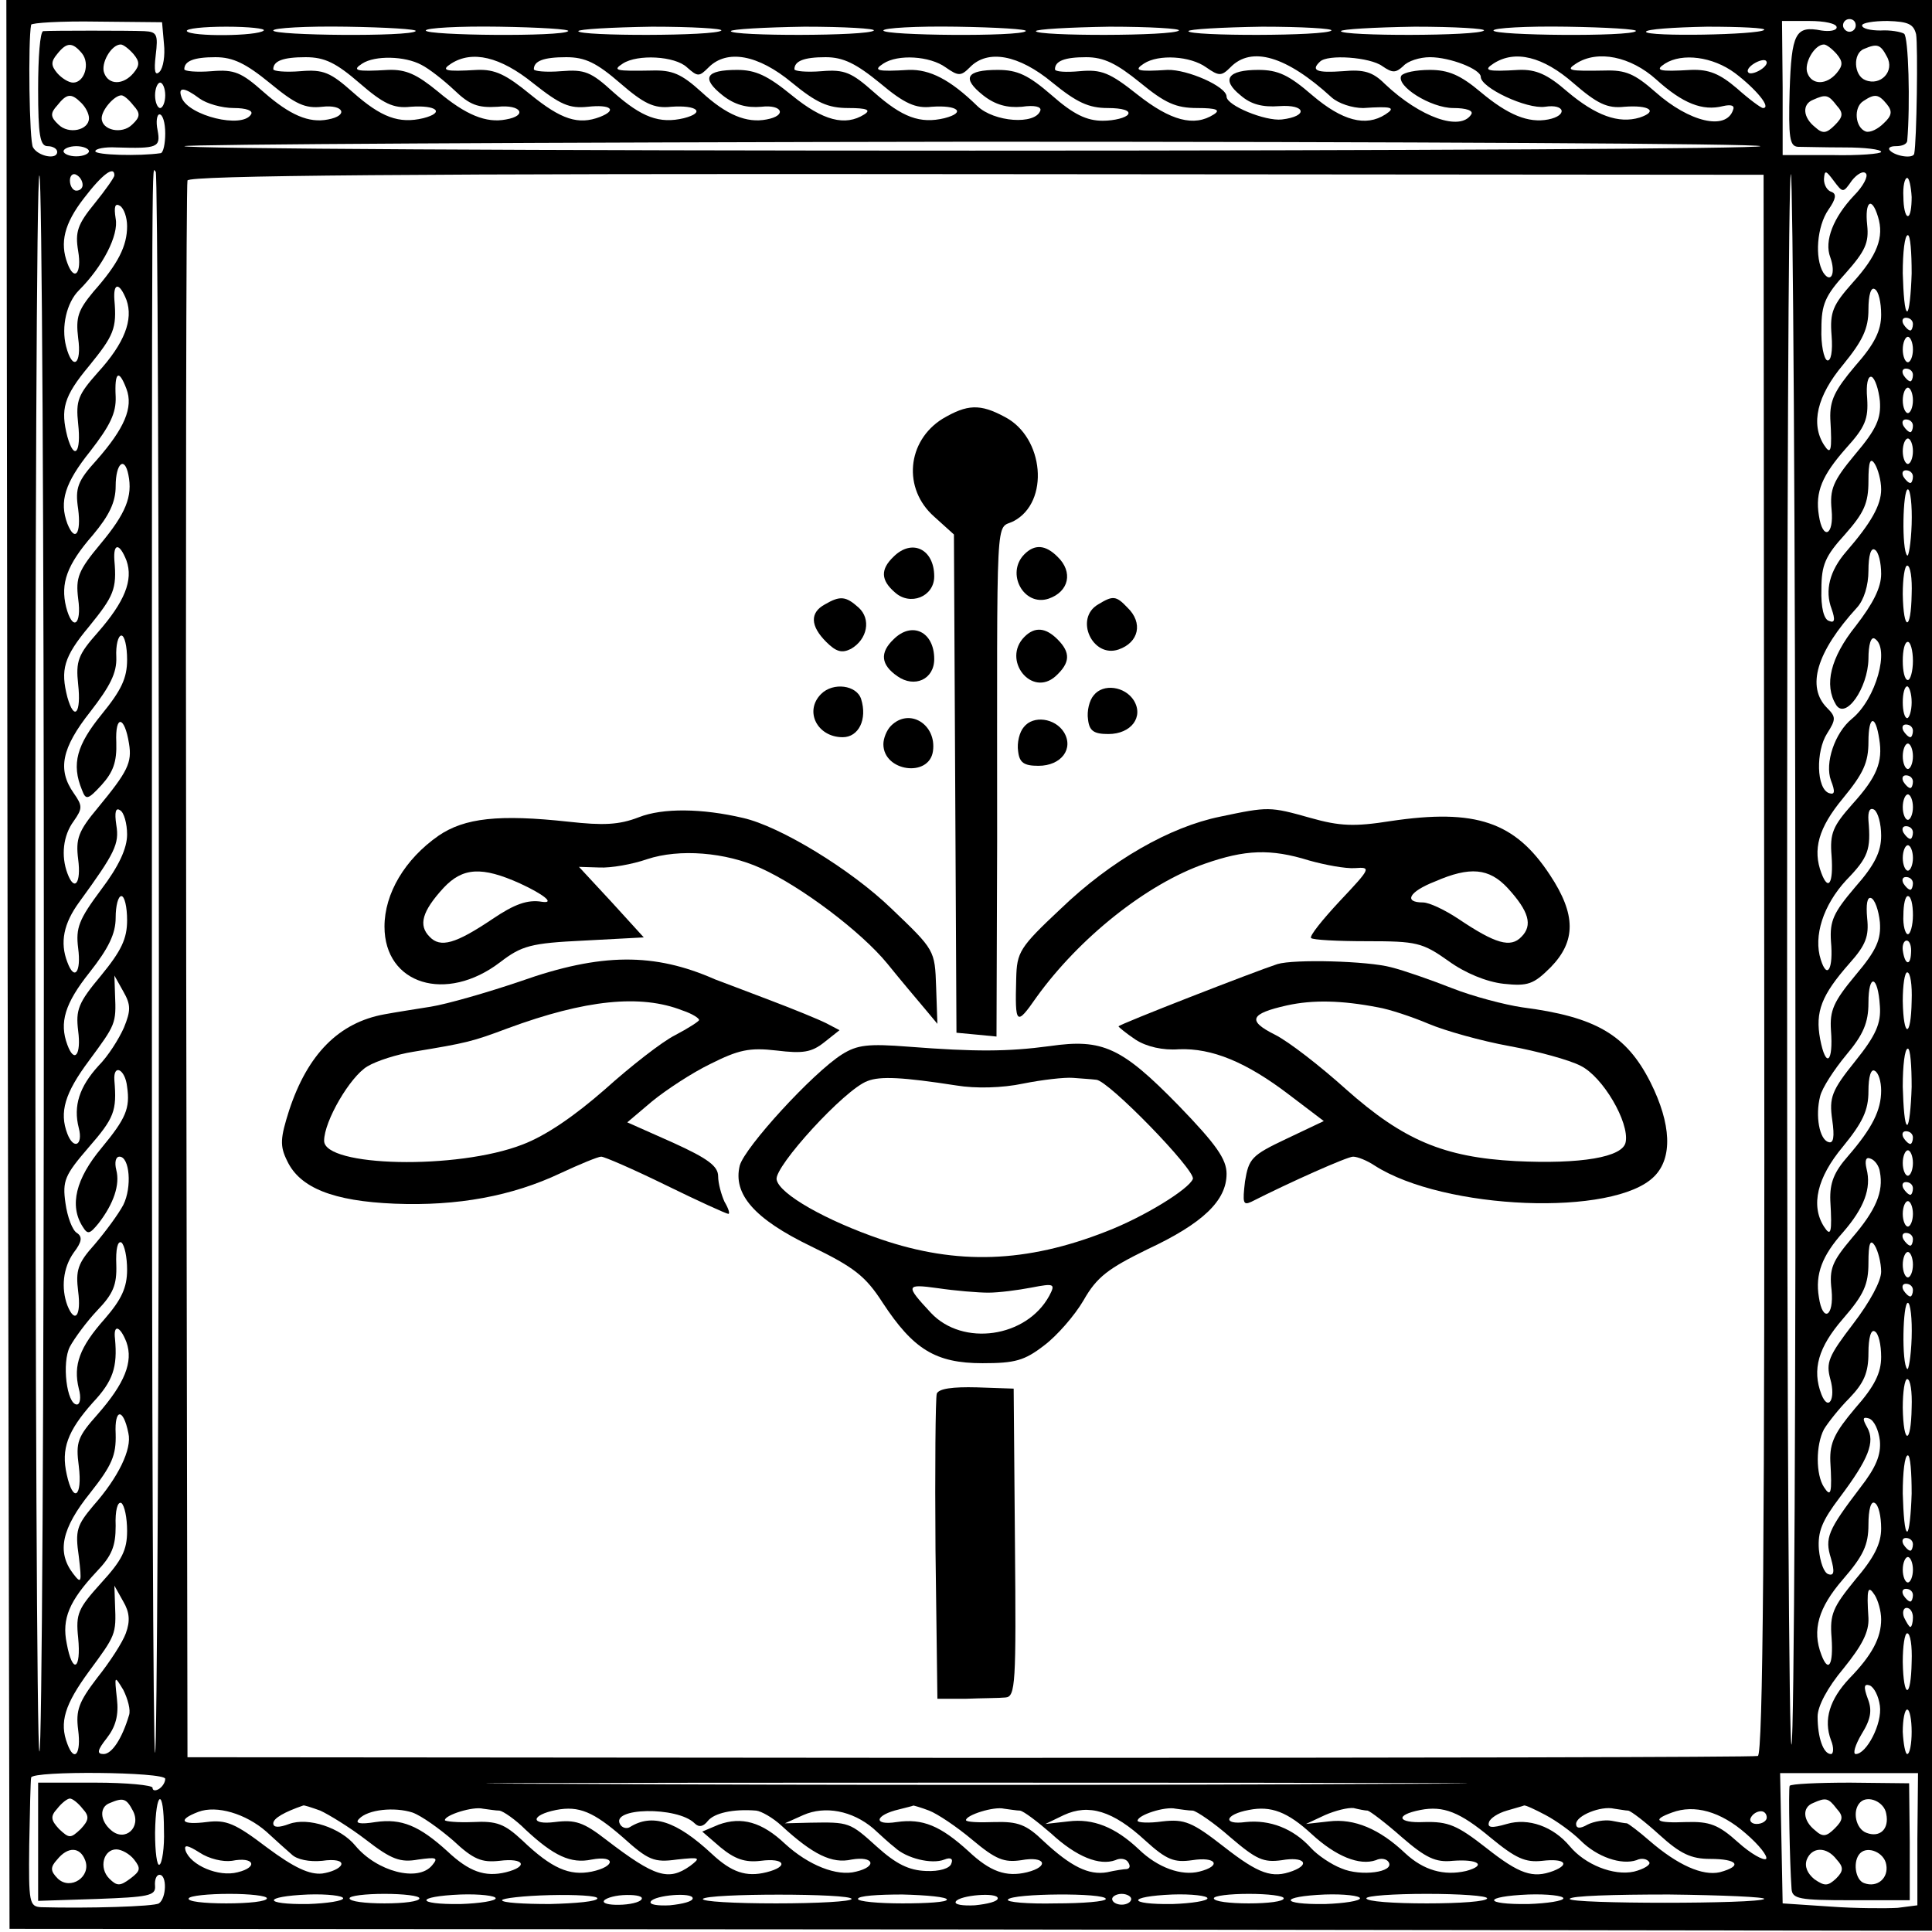
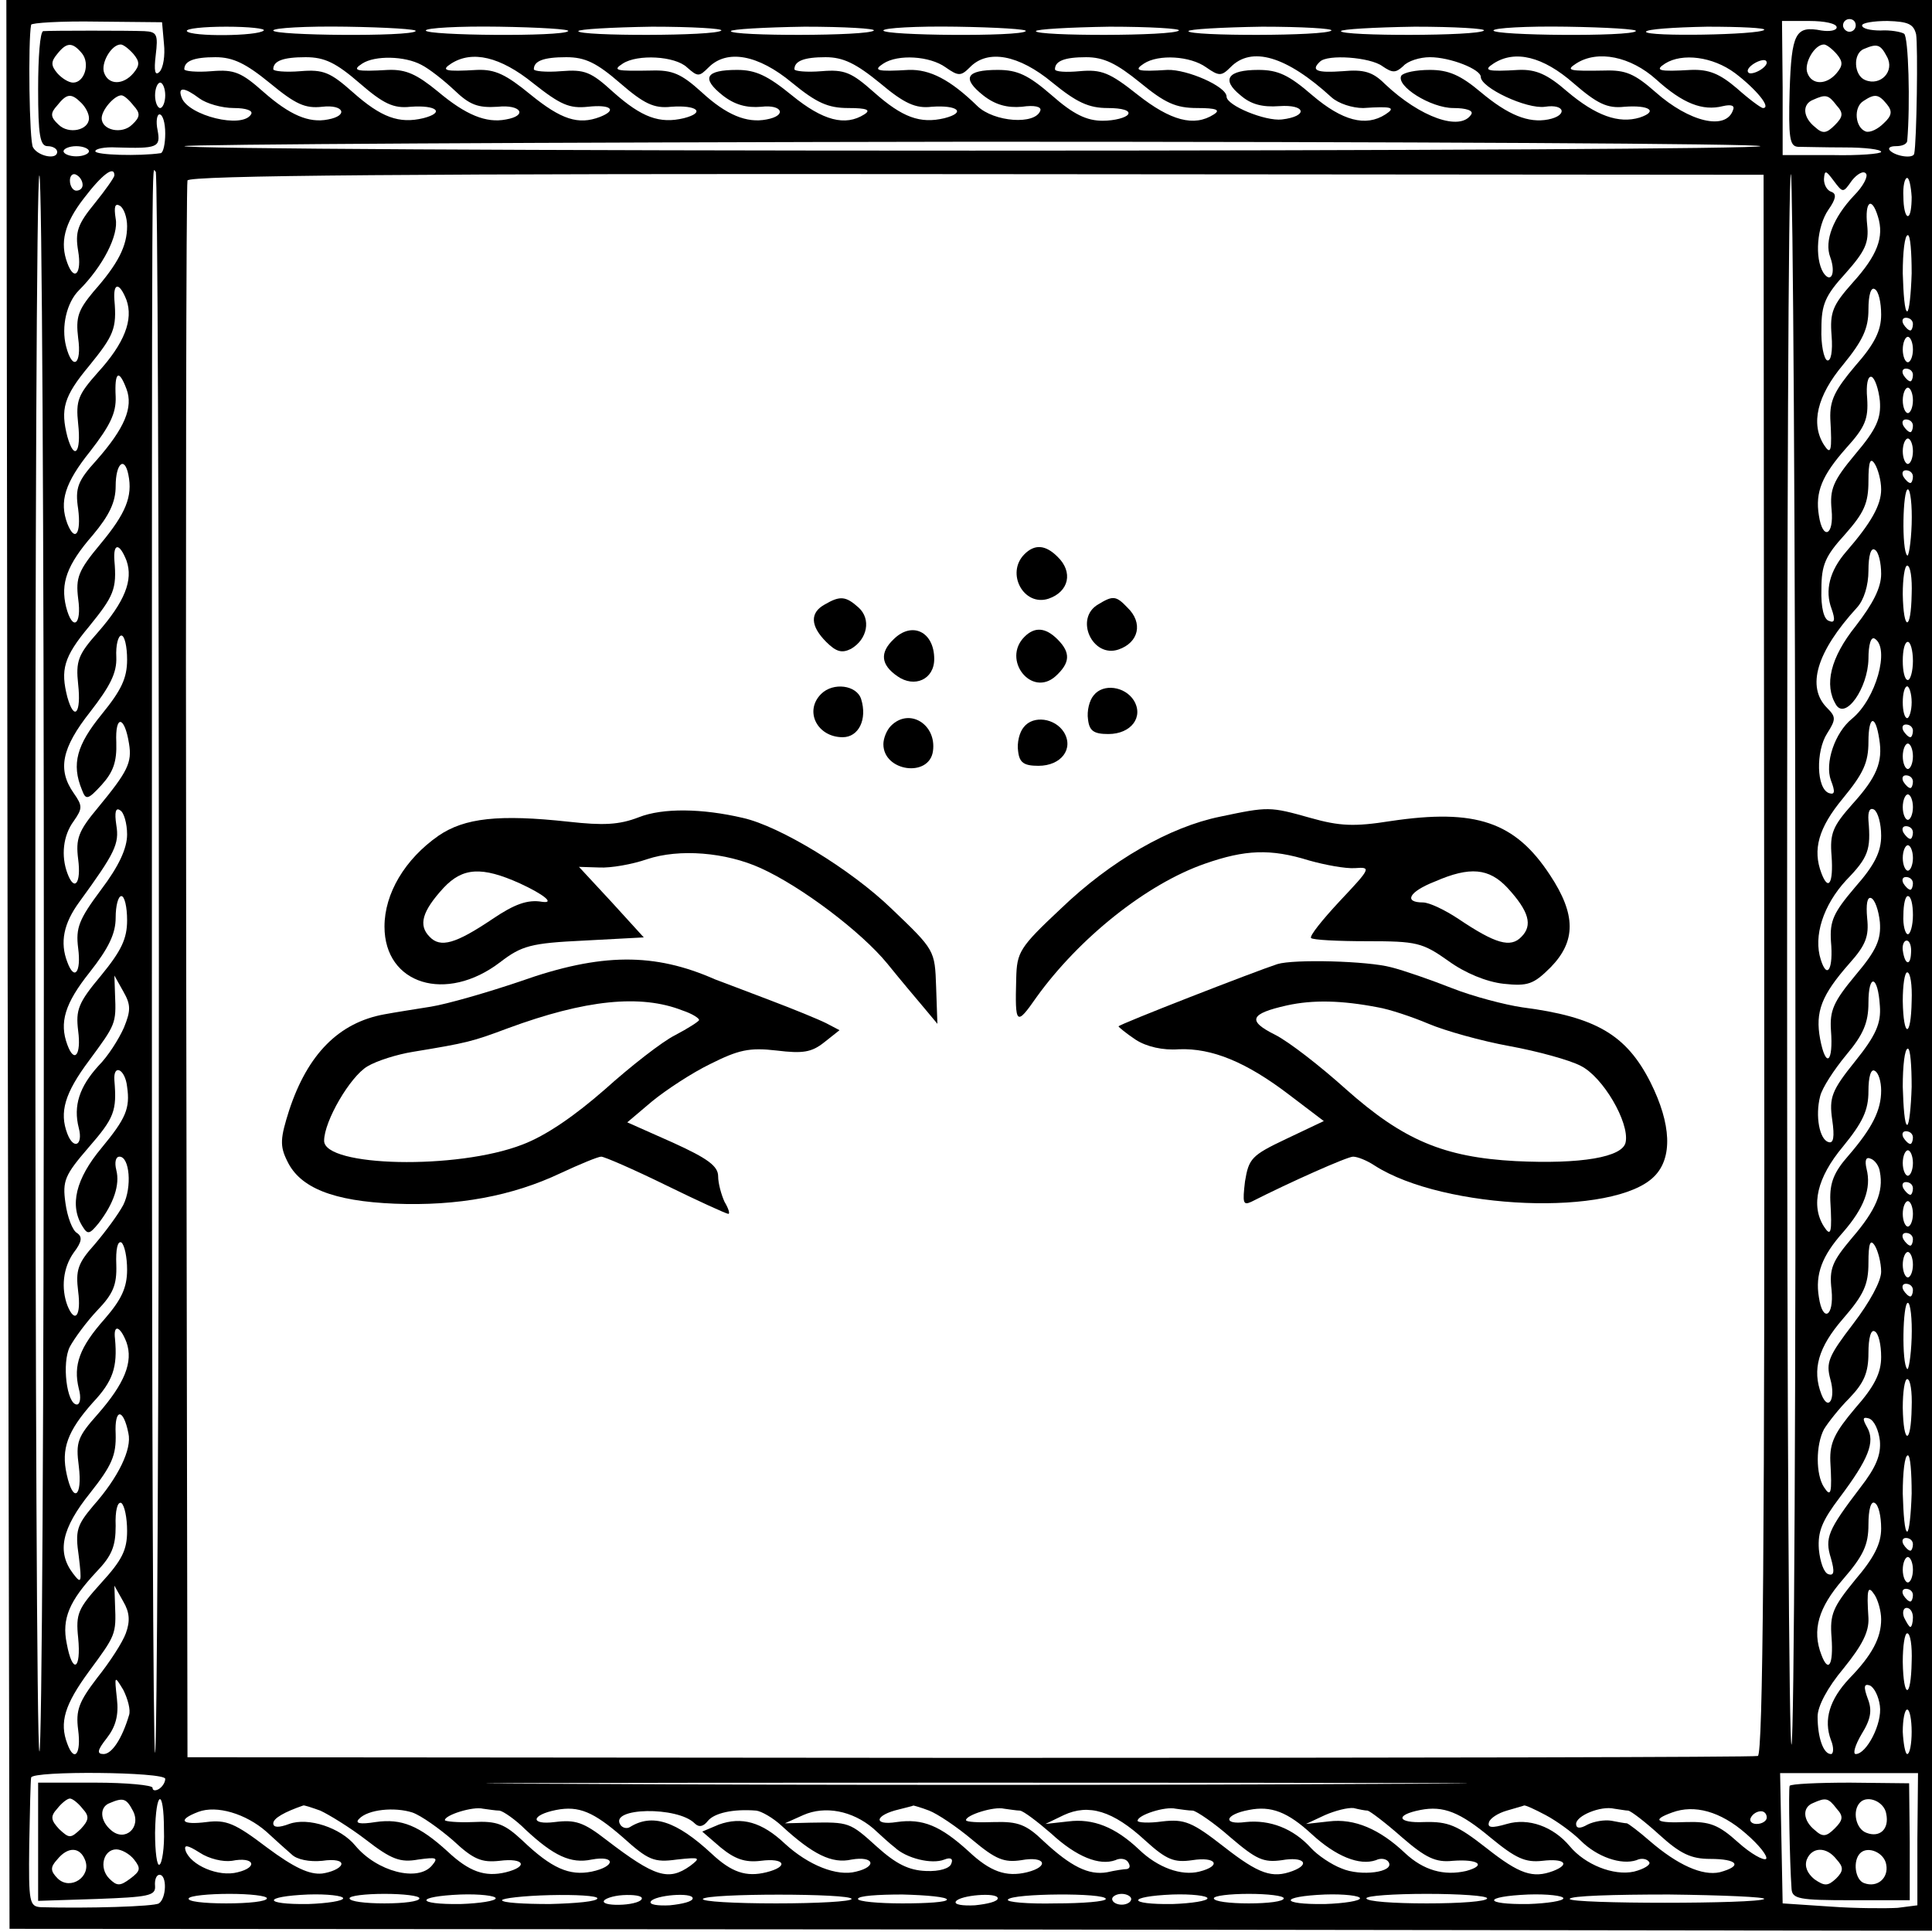
<svg xmlns="http://www.w3.org/2000/svg" version="1.0" width="304pt" height="304pt" viewBox="0 0 304 304" preserveAspectRatio="xMidYMid meet">
  <g transform="translate(0,304) scale(0.1,-0.1)" fill="#000000" stroke="none">
    <path d="M12 1523 l3 -1518 1513 -1 1512 -2 0 1519 0 1519 -1515 0 -1515 0 2 -1517z m246 1448 c2 -18 -1 -38 -7 -44 -7 -7 -9 1 -6 26 4 33 2 37 -18 38 -23 1 -146 1 -159 0 -5 -1 -8 -41 -8 -91 0 -73 3 -90 15 -90 8 0 15 -4 15 -9 0 -13 -30 -7 -38 7 -6 8 -8 169 -3 193 0 3 47 6 104 5 l102 -1 3 -34z m2632 26 c0 -5 -11 -7 -24 -5 -41 8 -47 -4 -50 -95 -2 -74 0 -87 13 -88 9 0 42 -1 74 -1 31 0 57 -3 57 -7 0 -3 -35 -6 -77 -5 l-78 0 0 106 -1 105 43 0 c24 0 43 -4 43 -10z m30 3 c0 -5 -4 -10 -10 -10 -5 0 -10 5 -10 10 0 6 5 10 10 10 6 0 10 -4 10 -10z m95 -14 c3 -18 1 -169 -3 -188 -2 -8 -29 -4 -38 5 -4 4 0 7 9 7 10 0 17 3 18 8 5 58 2 165 -5 169 -5 3 -22 6 -37 5 -16 0 -29 3 -29 8 0 4 18 7 40 7 33 -1 41 -5 45 -21z m-2600 6 c-9 -9 -115 -10 -121 -1 -2 4 26 7 62 7 36 0 62 -3 59 -6z m239 -1 c-8 -9 -224 -7 -224 1 0 4 52 7 115 6 63 -1 113 -4 109 -7z m240 0 c-8 -9 -224 -7 -224 1 0 4 52 7 115 6 63 -1 113 -4 109 -7z m241 1 c-8 -9 -225 -9 -225 -1 0 3 52 6 116 7 63 0 112 -3 109 -6z m240 0 c-8 -9 -225 -9 -225 -1 0 3 52 6 116 7 63 0 112 -3 109 -6z m239 -1 c-8 -9 -224 -7 -224 1 0 4 52 7 115 6 63 -1 113 -4 109 -7z m241 1 c-8 -9 -225 -9 -225 -1 0 3 52 6 116 7 63 0 112 -3 109 -6z m240 0 c-8 -9 -225 -9 -225 -1 0 3 52 6 116 7 63 0 112 -3 109 -6z m240 0 c-8 -9 -225 -9 -225 -1 0 3 52 6 116 7 63 0 112 -3 109 -6z m239 -1 c-8 -9 -224 -7 -224 1 0 4 52 7 115 6 63 -1 113 -4 109 -7z m202 2 c-8 -8 -186 -11 -186 -3 0 4 43 7 96 8 53 0 93 -2 90 -5z m-2647 -37 c13 -16 4 -46 -14 -46 -7 0 -18 7 -25 15 -10 12 -10 18 0 30 15 19 24 19 39 1z m81 -1 c10 -12 10 -18 0 -30 -16 -19 -39 -19 -46 0 -6 15 11 45 26 45 4 0 13 -7 20 -15z m2680 0 c10 -12 10 -18 0 -30 -16 -19 -39 -19 -46 0 -6 15 11 45 26 45 4 0 13 -7 20 -15z m79 -4 c13 -23 -10 -47 -34 -37 -18 7 -20 42 -2 49 21 9 26 7 36 -12z m-2544 -42 c40 -33 55 -40 82 -37 34 4 42 -14 9 -20 -30 -6 -60 7 -101 43 -35 31 -46 36 -82 33 -24 -2 -43 0 -43 3 0 13 15 19 49 19 28 0 48 -10 86 -41z m141 0 c37 -32 53 -40 80 -37 41 3 55 -9 20 -18 -38 -9 -66 1 -111 41 -35 31 -46 36 -82 33 -24 -2 -43 0 -43 3 0 13 15 19 51 19 30 0 48 -9 85 -41z m97 29 c12 -6 35 -24 52 -40 24 -23 37 -28 68 -26 37 4 48 -14 13 -20 -31 -6 -63 7 -107 44 -33 27 -50 35 -78 34 -51 -3 -58 -1 -41 10 20 13 67 12 93 -2z m176 -29 c43 -34 57 -40 86 -37 36 4 47 -5 19 -16 -34 -13 -61 -4 -109 35 -39 32 -56 40 -84 39 -51 -3 -58 -1 -41 10 33 21 77 11 129 -31z m137 0 c37 -32 53 -40 80 -37 41 3 55 -9 20 -18 -38 -9 -66 1 -111 41 -35 32 -45 36 -82 33 -24 -2 -43 0 -43 3 0 13 15 19 51 19 30 0 48 -9 85 -41z m105 25 c17 -15 19 -15 34 0 29 29 78 20 131 -24 39 -32 57 -40 89 -40 29 0 36 -3 25 -10 -30 -19 -65 -10 -114 30 -38 31 -57 40 -86 40 -50 0 -57 -13 -23 -40 19 -15 38 -20 61 -18 33 4 41 -14 8 -20 -31 -6 -63 7 -102 43 -32 29 -46 35 -79 34 -56 -1 -62 0 -45 11 23 15 82 12 101 -6z m304 -25 c38 -32 56 -40 81 -37 41 3 55 -9 20 -18 -38 -9 -66 1 -111 41 -35 31 -46 36 -82 33 -24 -2 -43 0 -43 3 0 13 15 19 49 19 28 0 48 -10 86 -41z m103 25 c20 -14 24 -14 38 0 28 29 77 20 130 -24 38 -31 57 -40 87 -40 23 0 36 -4 32 -10 -3 -5 -21 -10 -40 -10 -25 0 -46 10 -80 40 -37 32 -54 40 -85 40 -50 0 -57 -13 -23 -40 19 -15 38 -20 61 -18 20 3 31 0 29 -6 -8 -23 -73 -18 -99 7 -43 42 -75 58 -108 57 -50 -3 -57 -1 -40 10 23 15 73 12 98 -6z m306 -24 c39 -32 56 -40 90 -40 30 0 37 -3 26 -10 -31 -20 -68 -10 -120 31 -44 35 -57 40 -91 37 -21 -2 -39 -1 -39 3 0 13 15 19 49 19 28 0 48 -10 85 -40z m104 24 c20 -14 24 -14 38 0 33 34 88 18 159 -47 11 -10 33 -17 50 -17 45 3 52 1 35 -10 -31 -20 -68 -10 -115 30 -37 32 -54 40 -85 40 -48 0 -59 -15 -28 -40 16 -14 34 -19 61 -17 42 3 46 -16 4 -21 -26 -3 -87 22 -87 36 0 16 -62 43 -93 42 -47 -3 -54 -1 -37 10 23 15 73 12 98 -6z m277 2 c16 -11 21 -11 33 0 7 8 26 14 42 14 32 0 80 -19 80 -31 0 -17 72 -51 101 -47 32 5 36 -14 5 -20 -31 -6 -63 7 -106 43 -32 27 -51 35 -80 35 -22 0 -41 -4 -45 -9 -9 -16 46 -51 82 -51 20 0 32 -4 28 -10 -17 -27 -80 -5 -136 48 -19 19 -33 23 -66 20 -41 -3 -51 1 -36 15 12 12 79 7 98 -7z m301 -27 c37 -32 53 -40 80 -37 39 3 54 -7 24 -17 -33 -10 -69 3 -114 41 -31 27 -49 35 -76 34 -50 -3 -57 -1 -40 10 34 22 78 11 126 -31z m130 6 c42 -38 73 -50 105 -42 13 3 19 1 16 -6 -11 -33 -69 -19 -122 28 -33 29 -47 35 -80 34 -56 -1 -62 0 -45 11 34 22 86 11 126 -25z m124 10 c33 -25 58 -55 44 -55 -3 0 -22 14 -41 31 -27 23 -44 30 -72 29 -51 -3 -58 -1 -41 10 27 17 75 11 110 -15z m40 5 c-8 -5 -17 -7 -19 -4 -3 3 1 9 9 14 8 5 17 7 19 4 3 -3 -1 -9 -9 -14z m-2510 -40 c0 -11 -4 -20 -8 -20 -4 0 -8 9 -8 20 0 11 4 20 8 20 4 0 8 -9 8 -20z m54 -5 c11 -8 35 -15 54 -15 19 0 31 -4 27 -10 -14 -23 -98 -2 -109 26 -7 18 4 17 28 -1z m-186 -7 c7 -7 12 -17 12 -24 0 -19 -32 -26 -48 -10 -13 12 -13 18 -2 30 15 19 22 20 38 4z m82 -4 c11 -12 11 -18 -2 -30 -16 -16 -48 -9 -48 10 0 13 20 36 31 36 4 0 12 -7 19 -16z m2680 0 c11 -12 10 -18 -3 -31 -13 -13 -19 -14 -31 -3 -19 15 -21 36 -3 43 20 9 24 8 37 -9z m79 2 c9 -11 8 -18 -5 -30 -9 -9 -21 -15 -28 -13 -17 6 -20 38 -4 48 18 12 24 11 37 -5z m-2709 -46 c0 -16 -3 -30 -7 -31 -34 -5 -103 -3 -103 3 0 4 15 7 33 6 65 -2 70 0 65 27 -3 14 -1 25 3 25 5 0 9 -13 9 -30z m2510 -20 c0 -4 -558 -7 -1240 -7 -682 0 -1240 3 -1240 7 0 3 558 6 1240 7 682 0 1240 -3 1240 -7z m-2630 -8 c0 -4 -9 -8 -20 -8 -11 0 -20 4 -20 8 0 4 9 8 20 8 11 0 20 -4 20 -8z m-71 -1283 c0 -683 -3 -1238 -7 -1235 -8 9 -9 2485 0 2480 4 -2 7 -563 7 -1245z m61 1230 c0 -5 -4 -9 -10 -9 -5 0 -10 7 -10 16 0 8 5 12 10 9 6 -3 10 -10 10 -16z m50 15 c0 -3 -14 -23 -31 -44 -27 -33 -31 -45 -26 -75 6 -35 -6 -49 -17 -19 -12 32 -5 62 26 102 29 38 48 52 48 36z m70 -1241 c0 -685 -3 -1244 -6 -1241 -3 4 -5 545 -5 1205 0 1401 0 1283 6 1283 3 0 5 -561 5 -1247z m2526 0 c1 -897 -2 -1243 -10 -1246 -6 -2 -564 -3 -1241 -3 l-1230 1 -2 1235 c-1 679 0 1240 2 1246 2 8 356 11 1242 10 l1238 -1 1 -1242z m49 14 c1 -672 -2 -1231 -6 -1242 -4 -11 -7 542 -7 1228 0 687 2 1246 6 1243 3 -4 7 -557 7 -1229z m89 1219 c8 10 18 16 22 11 4 -4 -4 -20 -19 -35 -32 -34 -47 -71 -37 -97 9 -25 1 -42 -11 -24 -14 23 -10 73 8 99 12 17 13 25 5 28 -7 2 -12 11 -12 20 1 15 3 14 15 -2 15 -20 15 -20 29 0z m94 -26 c0 -16 -2 -30 -6 -30 -4 0 -7 14 -7 30 -1 17 2 30 6 30 3 0 6 -13 7 -30z m-2808 -46 c0 -31 -14 -59 -53 -103 -24 -29 -28 -40 -24 -73 6 -42 -9 -52 -19 -13 -8 31 1 69 20 88 38 38 63 87 58 113 -3 19 -1 25 7 20 6 -4 11 -18 11 -32z m2755 15 c10 -32 -1 -61 -40 -104 -31 -35 -36 -46 -33 -83 2 -25 -1 -41 -7 -39 -5 2 -10 25 -9 50 0 38 6 52 38 87 31 35 37 48 34 76 -4 37 7 46 17 13z m53 -89 c-1 -33 -4 -60 -7 -60 -4 0 -6 27 -7 60 0 33 3 60 8 60 4 0 6 -27 6 -60z m-2809 -42 c11 -31 -3 -68 -45 -114 -31 -35 -35 -44 -31 -81 5 -45 -6 -59 -17 -20 -11 43 -6 63 34 111 39 48 44 59 40 104 -2 28 8 28 19 0z m2761 -23 c0 -25 -10 -46 -41 -81 -32 -38 -40 -54 -39 -83 3 -51 1 -58 -10 -41 -21 33 -11 77 30 126 31 38 40 57 40 87 0 23 4 36 10 32 6 -3 10 -21 10 -40z m50 -15 c0 -5 -2 -10 -4 -10 -3 0 -8 5 -11 10 -3 6 -1 10 4 10 6 0 11 -4 11 -10z m0 -40 c0 -11 -4 -20 -8 -20 -4 0 -8 9 -8 20 0 11 4 20 8 20 4 0 8 -9 8 -20z m0 -40 c0 -5 -2 -10 -4 -10 -3 0 -8 5 -11 10 -3 6 -1 10 4 10 6 0 11 -4 11 -10z m-2811 -22 c11 -29 -3 -62 -47 -112 -30 -33 -34 -44 -29 -77 5 -39 -5 -53 -17 -23 -13 35 -4 64 36 114 31 40 41 60 40 86 -2 39 5 44 17 12z m2759 -19 c2 -27 -5 -44 -39 -84 -35 -42 -40 -55 -37 -87 4 -41 -14 -49 -20 -9 -6 37 5 63 43 106 30 33 35 46 33 78 -2 22 1 36 7 34 5 -2 11 -19 13 -38z m52 1 c0 -11 -4 -20 -8 -20 -4 0 -8 9 -8 20 0 11 4 20 8 20 4 0 8 -9 8 -20z m0 -40 c0 -5 -2 -10 -4 -10 -3 0 -8 5 -11 10 -3 6 -1 10 4 10 6 0 11 -4 11 -10z m0 -40 c0 -11 -4 -20 -8 -20 -4 0 -8 9 -8 20 0 11 4 20 8 20 4 0 8 -9 8 -20z m-50 -60 c0 -25 -16 -53 -55 -98 -26 -30 -34 -61 -23 -90 6 -17 5 -23 -4 -19 -8 2 -13 21 -12 50 0 38 6 52 37 86 30 34 37 49 37 84 0 31 3 38 10 27 5 -8 10 -26 10 -40z m-2758 23 c7 -34 -4 -61 -44 -109 -35 -42 -39 -53 -35 -86 6 -42 -9 -52 -19 -13 -9 37 1 66 42 113 26 31 36 52 36 77 0 36 14 48 20 18z m2808 -3 c0 -5 -2 -10 -4 -10 -3 0 -8 5 -11 10 -3 6 -1 10 4 10 6 0 11 -4 11 -10z m-2 -75 c-1 -30 -5 -52 -7 -49 -9 8 -7 104 1 104 4 0 7 -25 6 -55z m-2809 -57 c11 -31 -3 -65 -45 -113 -31 -35 -35 -45 -31 -82 5 -45 -6 -59 -17 -20 -11 43 -6 63 34 111 39 48 44 59 40 104 -2 28 8 28 19 0z m2761 -21 c0 -22 -13 -47 -40 -82 -40 -50 -50 -93 -31 -124 15 -24 50 26 51 72 0 23 4 36 10 32 24 -15 2 -95 -36 -126 -27 -22 -43 -70 -33 -97 7 -18 6 -23 -3 -20 -20 7 -21 66 -3 94 14 22 14 26 0 40 -33 33 -17 88 47 158 11 12 18 35 18 58 0 24 4 37 10 33 6 -3 10 -21 10 -38z m48 -32 c-1 -59 -13 -59 -14 0 0 25 3 45 7 45 5 0 8 -20 7 -45z m-2808 -103 c0 -29 -9 -48 -40 -86 -39 -48 -48 -78 -31 -119 6 -16 9 -16 31 8 18 20 24 36 23 67 -2 44 13 42 20 -2 5 -30 -2 -44 -49 -101 -31 -37 -35 -49 -31 -81 5 -38 -6 -52 -17 -22 -10 27 -7 59 10 82 14 20 14 24 0 44 -26 37 -19 71 26 128 31 40 42 61 41 86 -1 19 3 34 8 34 5 0 9 -17 9 -38z m2810 -2 c0 -16 -4 -30 -8 -30 -5 0 -8 14 -8 30 0 17 3 30 8 30 4 0 8 -13 8 -30z m-2 -65 c0 -14 -4 -25 -7 -25 -4 0 -7 11 -7 25 0 14 3 25 7 25 3 0 7 -11 7 -25z m-51 -58 c6 -36 -4 -60 -42 -102 -31 -35 -36 -46 -33 -82 3 -43 -5 -56 -16 -27 -14 37 -5 71 34 118 32 39 40 56 40 89 0 41 11 44 17 4z m53 13 c0 -5 -2 -10 -4 -10 -3 0 -8 5 -11 10 -3 6 -1 10 4 10 6 0 11 -4 11 -10z m0 -40 c0 -11 -4 -20 -8 -20 -4 0 -8 9 -8 20 0 11 4 20 8 20 4 0 8 -9 8 -20z m0 -40 c0 -5 -2 -10 -4 -10 -3 0 -8 5 -11 10 -3 6 -1 10 4 10 6 0 11 -4 11 -10z m0 -40 c0 -11 -4 -20 -8 -20 -4 0 -8 9 -8 20 0 11 4 20 8 20 4 0 8 -9 8 -20z m-2810 -43 c0 -22 -13 -50 -41 -87 -35 -47 -40 -60 -36 -92 5 -38 -6 -52 -17 -22 -12 31 -6 61 19 95 56 77 63 91 58 121 -3 20 -1 28 6 23 6 -3 11 -21 11 -38z m2760 -2 c0 -25 -10 -46 -41 -81 -34 -40 -40 -53 -38 -85 4 -44 -6 -61 -16 -29 -12 37 4 86 40 125 35 36 39 48 35 94 -1 14 2 21 9 17 6 -4 11 -22 11 -41z m50 5 c0 -5 -2 -10 -4 -10 -3 0 -8 5 -11 10 -3 6 -1 10 4 10 6 0 11 -4 11 -10z m0 -40 c0 -11 -4 -20 -8 -20 -4 0 -8 9 -8 20 0 11 4 20 8 20 4 0 8 -9 8 -20z m0 -40 c0 -5 -2 -10 -4 -10 -3 0 -8 5 -11 10 -3 6 -1 10 4 10 6 0 11 -4 11 -10z m-2810 -58 c0 -29 -9 -48 -41 -87 -36 -43 -40 -54 -36 -87 5 -38 -6 -52 -17 -22 -13 35 -4 65 35 114 30 38 41 61 41 86 0 19 4 34 9 34 5 0 9 -17 9 -38z m2758 -3 c2 -27 -5 -44 -38 -83 -35 -42 -41 -56 -39 -87 4 -51 -8 -61 -17 -14 -8 43 2 69 46 119 26 29 31 43 28 71 -2 22 0 34 6 32 6 -2 12 -19 14 -38z m52 11 c0 -16 -4 -30 -8 -30 -4 0 -8 14 -7 30 0 17 3 30 7 30 5 0 8 -13 8 -30z m-3 -60 c-1 -21 -10 -18 -13 5 -1 8 2 15 6 15 5 0 8 -9 7 -20z m1 -75 c-1 -59 -13 -59 -14 0 0 25 3 45 7 45 5 0 8 -20 7 -45z m-2813 -42 c-8 -18 -25 -45 -40 -60 -30 -33 -40 -63 -31 -98 7 -27 -8 -35 -18 -9 -13 34 -4 64 34 115 42 57 43 58 41 104 l-1 30 14 -25 c12 -21 12 -30 1 -57z m2763 34 c2 -27 -6 -46 -39 -87 -37 -46 -41 -57 -36 -92 4 -27 2 -38 -6 -35 -14 4 -21 41 -13 72 3 13 22 42 41 65 27 32 35 51 35 82 0 47 15 44 18 -5z m50 -127 c-1 -33 -4 -60 -7 -60 -4 0 -6 27 -7 60 0 33 3 60 8 60 4 0 6 -27 6 -60z m-2808 0 c5 -34 -2 -50 -40 -96 -41 -49 -51 -91 -30 -124 8 -13 11 -12 25 5 24 31 34 61 28 84 -3 12 -1 21 5 21 16 0 20 -48 6 -76 -8 -15 -28 -42 -45 -62 -27 -30 -30 -41 -26 -74 5 -38 -5 -52 -17 -22 -10 27 -7 59 10 83 13 17 14 25 5 31 -7 4 -15 25 -18 47 -5 35 -1 44 36 87 41 47 45 58 41 106 -2 27 17 18 20 -10z m2760 -6 c0 -31 -14 -59 -52 -103 -22 -25 -29 -42 -28 -70 3 -51 1 -58 -10 -41 -21 33 -11 77 30 126 31 38 40 57 40 87 0 23 4 36 10 32 6 -3 10 -17 10 -31z m50 -74 c0 -5 -2 -10 -4 -10 -3 0 -8 5 -11 10 -3 6 -1 10 4 10 6 0 11 -4 11 -10z m0 -40 c0 -11 -4 -20 -8 -20 -4 0 -8 9 -8 20 0 11 4 20 8 20 4 0 8 -9 8 -20z m-52 -14 c6 -31 -6 -60 -44 -104 -31 -37 -36 -48 -32 -82 4 -42 -14 -52 -20 -11 -6 36 5 65 38 102 33 38 45 69 37 100 -3 13 -1 19 6 16 7 -2 14 -12 15 -21z m52 -26 c0 -5 -2 -10 -4 -10 -3 0 -8 5 -11 10 -3 6 -1 10 4 10 6 0 11 -4 11 -10z m0 -40 c0 -11 -4 -20 -8 -20 -4 0 -8 9 -8 20 0 11 4 20 8 20 4 0 8 -9 8 -20z m0 -40 c0 -5 -2 -10 -4 -10 -3 0 -8 5 -11 10 -3 6 -1 10 4 10 6 0 11 -4 11 -10z m-2810 -48 c0 -28 -9 -47 -35 -77 -40 -45 -50 -73 -41 -110 4 -14 2 -25 -3 -25 -16 0 -24 66 -11 91 7 13 26 39 43 57 25 26 31 40 30 72 -1 24 2 38 8 35 5 -4 9 -23 9 -43z m2760 -3 c0 -15 -18 -48 -44 -82 -39 -51 -43 -61 -36 -87 9 -31 -3 -52 -14 -24 -15 39 -5 74 34 119 33 38 40 54 40 88 0 31 3 38 10 27 5 -8 10 -27 10 -41z m50 11 c0 -11 -4 -20 -8 -20 -4 0 -8 9 -8 20 0 11 4 20 8 20 4 0 8 -9 8 -20z m0 -40 c0 -5 -2 -10 -4 -10 -3 0 -8 5 -11 10 -3 6 -1 10 4 10 6 0 11 -4 11 -10z m-2 -75 c-1 -30 -5 -52 -7 -49 -9 8 -7 104 1 104 4 0 7 -25 6 -55z m-2809 -7 c11 -31 -3 -65 -45 -113 -32 -36 -35 -44 -30 -82 6 -49 -9 -59 -19 -13 -9 40 1 68 41 113 32 34 39 56 35 100 -3 24 8 21 18 -5z m2761 -23 c0 -25 -10 -46 -41 -81 -32 -38 -40 -54 -39 -83 3 -51 1 -58 -10 -41 -13 20 -13 66 0 91 6 10 24 33 40 49 23 24 30 40 30 71 0 24 4 38 10 34 6 -3 10 -21 10 -40z m48 -80 c-1 -59 -13 -59 -14 0 0 25 3 45 7 45 5 0 8 -20 7 -45z m-2806 -40 c6 -25 -16 -70 -55 -114 -26 -31 -29 -39 -23 -80 5 -42 4 -44 -9 -27 -26 34 -18 71 27 127 34 43 41 59 40 93 -2 40 12 41 20 1z m2756 -12 c2 -22 -6 -42 -31 -74 -51 -67 -56 -79 -46 -111 6 -21 5 -28 -4 -25 -7 2 -13 19 -15 39 -2 28 5 45 33 82 45 60 56 87 43 110 -8 14 -7 17 3 14 8 -3 15 -18 17 -35z m50 -83 c-1 -33 -4 -60 -7 -60 -4 0 -6 27 -7 60 0 33 3 60 8 60 4 0 6 -27 6 -60z m-2808 -59 c0 -30 -8 -46 -41 -82 -36 -40 -40 -48 -36 -86 5 -51 -9 -58 -18 -9 -8 39 4 67 47 113 24 25 30 40 30 72 -1 24 3 39 9 36 5 -4 9 -23 9 -44z m2760 4 c0 -24 -11 -46 -41 -81 -35 -43 -40 -54 -37 -91 3 -43 -5 -56 -16 -27 -15 39 -5 74 34 119 32 37 40 54 40 86 0 24 4 38 10 34 6 -3 10 -21 10 -40z m50 -25 c0 -5 -2 -10 -4 -10 -3 0 -8 5 -11 10 -3 6 -1 10 4 10 6 0 11 -4 11 -10z m0 -40 c0 -11 -4 -20 -8 -20 -4 0 -8 9 -8 20 0 11 4 20 8 20 4 0 8 -9 8 -20z m-2812 -100 c-5 -14 -25 -45 -45 -70 -29 -38 -34 -51 -30 -82 5 -38 -6 -52 -17 -22 -13 34 -4 62 34 114 42 57 43 58 41 105 l-1 30 14 -25 c10 -17 11 -31 4 -50z m2762 22 c0 -29 -14 -56 -50 -93 -31 -33 -41 -65 -29 -97 5 -12 4 -22 0 -22 -12 0 -21 26 -21 59 0 16 15 45 41 76 29 36 40 57 39 79 -3 46 -1 53 10 36 5 -8 10 -25 10 -38z m50 38 c0 -5 -2 -10 -4 -10 -3 0 -8 5 -11 10 -3 6 -1 10 4 10 6 0 11 -4 11 -10z m0 -35 c0 -8 -2 -15 -4 -15 -2 0 -6 7 -10 15 -3 8 -1 15 4 15 6 0 10 -7 10 -15z m-2 -70 c-1 -59 -13 -59 -14 0 0 25 3 45 7 45 5 0 8 -20 7 -45z m-2805 -84 c-11 -37 -27 -61 -40 -61 -11 0 -10 6 5 25 14 18 19 36 16 62 -4 37 -4 37 10 14 7 -14 12 -32 9 -40z m2755 15 c4 -28 -21 -76 -38 -76 -5 0 -1 14 9 31 15 24 17 38 10 56 -7 19 -6 24 3 21 7 -3 14 -17 16 -32z m50 -41 c0 -19 -3 -35 -7 -35 -3 0 -6 16 -7 35 0 19 3 35 7 35 4 0 7 -16 7 -35z m-2748 -74 c0 -6 -5 -13 -10 -16 -5 -3 -10 -3 -10 2 0 4 -41 8 -90 8 l-90 0 0 -93 0 -93 93 3 c80 3 92 5 91 20 -1 10 2 18 7 18 12 0 11 -37 -1 -45 -8 -5 -112 -8 -185 -6 -19 1 -20 7 -19 98 1 54 2 101 3 106 2 11 211 9 211 -2z m2757 -95 l0 -104 -31 -4 c-17 -1 -65 -1 -106 2 l-75 5 -2 103 -2 102 109 0 108 0 -1 -104z m-854 87 c-342 -2 -904 -2 -1250 0 -345 1 -65 2 622 2 688 0 970 -1 628 -2z m-2033 -39 c11 -12 10 -18 -3 -32 -16 -15 -18 -15 -34 0 -13 14 -14 20 -3 32 7 9 16 16 20 16 4 0 13 -7 20 -16z m79 -3 c14 -26 -12 -50 -34 -31 -18 15 -19 37 -2 43 21 9 26 7 36 -12z m49 -31 c1 -27 -3 -52 -7 -54 -4 -3 -7 20 -7 50 1 68 14 72 14 4z m161 -2 c14 -13 32 -29 40 -36 8 -8 28 -12 48 -10 20 3 32 0 30 -6 -2 -6 -16 -12 -30 -14 -20 -2 -44 9 -87 41 -50 38 -64 44 -95 40 -39 -5 -47 3 -13 16 29 11 75 -3 107 -31z m85 33 c13 -6 46 -26 72 -46 40 -31 54 -36 82 -31 29 4 32 3 22 -9 -22 -27 -87 -10 -121 31 -23 28 -74 45 -104 34 -16 -6 -25 -6 -25 1 0 8 18 18 47 28 1 1 13 -3 27 -8z m209 -47 c32 -30 45 -35 73 -32 39 5 46 -9 10 -18 -33 -8 -58 1 -92 33 -44 40 -72 52 -113 46 -25 -4 -33 -2 -26 5 14 15 56 19 84 10 14 -5 42 -25 64 -44z m73 47 c6 -1 25 -14 41 -30 44 -41 71 -54 104 -47 38 7 38 -11 0 -19 -35 -7 -63 5 -109 49 -28 26 -40 31 -78 29 -24 -1 -44 1 -44 3 0 8 44 22 60 18 8 -1 20 -3 26 -3z m194 -42 c40 -36 49 -40 85 -35 37 4 38 3 21 -10 -34 -24 -55 -18 -132 41 -36 28 -49 32 -81 28 -39 -5 -38 11 2 19 36 7 59 -3 105 -43z m113 22 c7 -7 14 -5 21 4 10 12 39 19 76 16 8 -1 26 -11 40 -24 49 -45 79 -60 110 -53 35 6 41 -11 7 -19 -30 -8 -75 10 -112 44 -36 34 -68 43 -104 30 l-26 -11 29 -25 c22 -18 38 -24 63 -21 38 5 45 -9 9 -18 -32 -8 -55 0 -86 29 -56 52 -94 64 -129 42 -5 -3 -12 -1 -15 4 -17 27 90 29 117 2z m281 -8 c11 -10 26 -24 34 -30 18 -17 58 -27 78 -19 10 4 14 1 11 -6 -2 -8 -19 -13 -40 -12 -27 1 -47 11 -77 38 -43 39 -44 39 -105 38 l-40 -1 29 13 c34 15 77 7 110 -21z m88 28 c13 -5 43 -25 68 -46 37 -31 50 -36 77 -32 38 7 45 -10 9 -19 -33 -8 -58 1 -92 33 -44 40 -72 52 -113 46 -38 -6 -35 11 4 20 11 3 21 5 22 6 1 0 12 -3 25 -8z m143 0 c6 -1 27 -17 49 -36 40 -37 76 -51 101 -42 8 4 17 2 20 -3 4 -6 3 -10 -2 -11 -4 0 -18 -2 -31 -5 -29 -5 -57 9 -100 49 -27 26 -40 31 -77 30 -25 -1 -45 0 -45 3 0 8 44 22 60 18 8 -1 20 -3 25 -3z m197 -47 c34 -31 46 -35 74 -31 38 6 47 -9 11 -18 -28 -7 -65 6 -95 35 -37 35 -72 49 -111 44 l-36 -4 29 14 c39 18 77 7 128 -40z m75 47 c6 -1 33 -19 59 -42 41 -35 52 -40 81 -36 34 6 46 -6 17 -17 -32 -12 -53 -5 -108 38 -50 39 -62 44 -97 40 -21 -3 -39 -2 -39 1 0 9 43 23 60 19 8 -1 20 -3 27 -3z m187 -37 c38 -35 75 -50 101 -41 8 4 17 2 20 -3 10 -16 -44 -23 -74 -10 -16 6 -38 21 -48 32 -28 31 -65 45 -103 41 -37 -5 -33 12 5 19 35 7 61 -3 99 -38z m88 37 c4 -1 28 -19 54 -42 37 -32 53 -40 80 -37 40 3 54 -7 21 -16 -35 -8 -67 1 -96 28 -40 38 -80 55 -120 50 l-36 -4 30 14 c16 7 36 12 45 11 8 -2 18 -4 22 -4z m194 -43 c39 -32 54 -39 81 -36 34 4 45 -5 17 -16 -32 -12 -53 -5 -105 36 -46 36 -60 42 -98 41 -42 -2 -47 11 -6 19 36 7 62 -3 111 -44z m86 36 c17 -9 42 -27 55 -40 26 -26 64 -39 88 -31 8 4 17 2 20 -3 3 -4 -8 -11 -24 -15 -32 -7 -77 11 -101 40 -26 31 -65 45 -99 35 -24 -7 -31 -6 -28 3 2 6 14 14 28 18 13 4 25 7 27 8 2 1 17 -6 34 -15z m130 7 c5 -1 27 -18 49 -38 33 -30 50 -38 80 -38 43 0 52 -11 15 -21 -27 -6 -66 11 -111 50 -16 14 -32 26 -35 27 -3 0 -14 2 -24 4 -11 2 -28 -1 -38 -6 -12 -7 -18 -6 -18 1 0 13 39 29 60 24 8 -1 18 -3 22 -3z m185 -36 c21 -18 35 -36 32 -40 -4 -3 -24 8 -44 26 -31 28 -45 33 -81 32 -48 -2 -56 3 -23 15 35 13 76 2 116 -33z m33 25 c0 -5 -7 -10 -16 -10 -8 0 -12 5 -9 10 3 6 10 10 16 10 5 0 9 -4 9 -10z m-2415 -68 c35 7 42 -10 9 -18 -30 -8 -74 11 -82 34 -3 10 3 9 22 -3 15 -10 37 -15 51 -13z m-231 1 c10 -26 -23 -48 -43 -29 -12 12 -12 18 -1 30 17 21 36 20 44 -1z m77 1 c11 -14 10 -18 -6 -30 -16 -12 -21 -12 -33 0 -17 17 -9 46 11 46 8 0 21 -7 28 -16z m209 -61 c0 -5 -29 -8 -64 -8 -35 0 -62 3 -59 8 2 4 31 7 64 7 32 0 59 -3 59 -7z m120 0 c0 -4 -25 -8 -55 -9 -72 -1 -72 12 0 15 30 1 55 -2 55 -6z m120 0 c0 -5 -25 -8 -55 -8 -30 0 -55 3 -55 8 0 4 25 7 55 7 30 0 55 -3 55 -7z m120 0 c0 -4 -25 -8 -55 -9 -72 -1 -72 12 0 15 30 1 55 -2 55 -6z m160 0 c0 -5 -34 -8 -75 -9 -41 0 -75 2 -75 6 0 3 34 7 75 8 41 1 75 -1 75 -5z m70 0 c0 -5 -14 -9 -30 -10 -17 -1 -30 1 -30 5 0 4 14 9 30 10 17 1 30 -1 30 -5z m80 0 c0 -5 -16 -9 -36 -11 -19 -1 -33 1 -30 6 6 10 66 15 66 5z m250 -1 c0 -4 -54 -7 -119 -7 -66 0 -117 3 -115 7 6 9 234 9 234 0z m150 -1 c0 -4 -31 -6 -70 -6 -38 0 -70 3 -70 7 0 5 32 7 70 7 39 -1 70 -4 70 -8z m80 2 c0 -5 -16 -9 -36 -11 -19 -1 -33 1 -30 6 6 10 66 15 66 5z m170 -1 c0 -4 -36 -7 -79 -7 -44 -1 -78 2 -75 6 6 10 154 11 154 1z m40 0 c0 -5 -7 -9 -15 -9 -8 0 -15 4 -15 9 0 4 7 8 15 8 8 0 15 -4 15 -8z m120 1 c0 -4 -25 -8 -55 -9 -72 -1 -72 12 0 15 30 1 55 -2 55 -6z m120 0 c0 -5 -25 -8 -55 -8 -30 0 -55 3 -55 8 0 4 25 7 55 7 30 0 55 -3 55 -7z m120 0 c0 -4 -25 -8 -55 -9 -72 -1 -72 12 0 15 30 1 55 -2 55 -6z m200 0 c0 -5 -43 -8 -95 -8 -52 0 -95 3 -95 8 0 4 43 7 95 7 52 0 95 -3 95 -7z m120 0 c0 -4 -25 -8 -55 -9 -72 -1 -72 12 0 15 30 1 55 -2 55 -6z m316 -1 c-9 -8 -306 -8 -306 0 0 5 70 7 156 7 85 -1 153 -4 150 -7z" />
-     <path d="M1483 2381 c-56 -35 -63 -110 -13 -154 l31 -28 2 -392 2 -392 32 -3 31 -3 1 308 c0 537 -3 488 26 503 57 30 48 132 -14 164 -39 21 -59 20 -98 -3z" />
-     <path d="M1406 2164 c-21 -20 -20 -37 2 -56 24 -22 62 -7 62 25 0 43 -35 60 -64 31z" />
    <path d="M1612 2168 c-30 -30 -1 -83 38 -70 32 11 39 42 14 66 -19 19 -36 20 -52 4z" />
    <path d="M1298 2089 c-24 -13 -23 -34 2 -59 16 -16 25 -18 39 -11 26 15 32 47 12 65 -20 18 -29 19 -53 5z" />
    <path d="M1728 2089 c-38 -22 -9 -85 32 -71 32 11 39 42 14 66 -18 19 -23 19 -46 5z" />
    <path d="M1406 2034 c-22 -21 -20 -40 6 -58 27 -19 58 -5 58 27 0 43 -35 60 -64 31z" />
    <path d="M1612 2038 c-36 -36 11 -96 49 -62 23 21 24 37 3 58 -19 19 -36 20 -52 4z" />
    <path d="M1292 1948 c-27 -27 -6 -68 34 -68 25 0 39 28 29 60 -7 22 -44 27 -63 8z" />
-     <path d="M1721 1946 c-7 -8 -11 -25 -9 -38 2 -18 9 -23 32 -23 36 0 56 27 40 53 -14 22 -48 27 -63 8z" />
+     <path d="M1721 1946 c-7 -8 -11 -25 -9 -38 2 -18 9 -23 32 -23 36 0 56 27 40 53 -14 22 -48 27 -63 8" />
    <path d="M1402 1898 c-7 -7 -12 -20 -12 -29 0 -43 72 -53 78 -11 6 42 -37 69 -66 40z" />
    <path d="M1611 1896 c-7 -8 -11 -25 -9 -38 2 -18 9 -23 32 -23 36 0 56 27 40 53 -14 22 -48 27 -63 8z" />
    <path d="M1005 1754 c-31 -12 -56 -13 -110 -7 -110 12 -164 6 -205 -22 -53 -37 -85 -91 -85 -143 0 -91 97 -121 182 -56 34 26 48 30 132 34 l94 5 -51 56 -51 55 32 -1 c18 -1 52 5 75 13 51 17 124 11 179 -14 64 -29 158 -100 199 -150 21 -26 48 -58 59 -71 l20 -24 -2 58 c-2 58 -2 58 -70 123 -64 62 -176 130 -234 143 -64 15 -126 16 -164 1z m-187 -104 c37 -17 56 -32 35 -29 -23 4 -44 -4 -78 -27 -58 -39 -82 -46 -99 -28 -18 18 -12 40 22 77 30 32 60 34 120 7z" />
    <path d="M1920 1755 c-79 -16 -172 -69 -251 -145 -65 -61 -69 -68 -70 -110 -2 -73 0 -75 32 -29 67 93 173 178 265 210 63 22 103 24 164 5 25 -7 57 -13 72 -12 26 2 25 0 -24 -52 -27 -29 -48 -55 -45 -58 3 -3 42 -5 88 -5 78 0 87 -2 128 -31 26 -19 60 -33 87 -36 38 -4 47 -1 74 26 40 41 40 83 -1 145 -55 84 -117 105 -251 85 -57 -9 -80 -8 -126 5 -64 18 -66 18 -142 2z m452 -112 c34 -37 40 -59 22 -77 -17 -18 -41 -11 -99 28 -21 14 -46 26 -56 26 -31 0 -22 17 19 33 55 24 85 21 114 -10z" />
    <path d="M819 1496 c-53 -18 -116 -36 -141 -40 -25 -4 -57 -9 -73 -12 -72 -13 -121 -63 -150 -151 -14 -44 -15 -56 -3 -80 20 -42 72 -63 169 -67 99 -4 185 12 261 48 30 14 59 26 64 26 5 0 51 -20 102 -45 51 -25 95 -45 98 -45 3 0 0 9 -6 19 -5 11 -10 29 -10 40 0 16 -16 28 -71 53 l-72 32 39 33 c22 18 63 45 92 59 44 22 61 26 104 21 41 -5 55 -3 75 13 l24 19 -21 11 c-12 6 -51 22 -88 36 -37 14 -76 29 -87 33 -95 42 -179 42 -306 -3z m255 -46 c15 -5 26 -12 26 -15 0 -2 -17 -13 -38 -24 -20 -10 -70 -49 -110 -85 -48 -42 -93 -73 -130 -87 -103 -40 -312 -35 -312 6 0 31 41 101 68 117 15 9 47 19 72 23 85 14 93 16 149 37 122 45 209 54 275 28z" />
    <path d="M2010 1523 c-34 -11 -250 -95 -250 -98 0 -1 12 -11 27 -21 17 -11 43 -17 68 -15 52 2 106 -20 174 -72 l54 -41 -59 -28 c-55 -26 -59 -31 -65 -67 -4 -34 -3 -38 10 -32 61 31 151 71 160 71 7 0 22 -6 34 -14 109 -70 377 -81 440 -17 29 29 27 82 -6 148 -38 75 -86 103 -202 118 -27 4 -77 17 -110 30 -33 13 -76 28 -96 33 -37 10 -153 13 -179 5z m158 -68 c18 -3 54 -15 80 -26 26 -11 83 -27 127 -35 44 -8 95 -22 112 -31 35 -17 77 -89 71 -120 -4 -24 -71 -35 -173 -30 -113 6 -177 33 -267 113 -40 36 -90 75 -112 86 -44 22 -39 33 19 46 41 9 86 8 143 -3z" />
-     <path d="M1325 1381 c-46 -29 -153 -146 -161 -175 -11 -45 23 -84 112 -127 68 -33 86 -47 113 -89 48 -73 83 -95 157 -95 51 0 66 4 97 28 20 15 48 47 62 71 21 37 39 50 100 80 88 41 125 77 125 119 0 23 -16 46 -76 108 -89 91 -119 105 -202 93 -67 -9 -118 -9 -222 -1 -64 5 -81 3 -105 -12z m180 -49 c30 -5 72 -4 105 3 30 6 65 10 78 9 12 -1 29 -2 37 -3 19 -1 156 -142 152 -156 -6 -16 -77 -60 -137 -83 -125 -49 -234 -53 -354 -12 -85 29 -160 71 -164 94 -4 20 107 142 143 155 20 8 56 6 140 -7z m50 -326 c17 0 47 4 68 8 36 7 38 6 28 -13 -36 -66 -136 -80 -186 -27 -41 44 -40 46 11 39 27 -4 63 -7 79 -7z" />
-     <path d="M1474 847 c-2 -7 -3 -118 -2 -246 l3 -234 45 0 c25 1 53 1 62 2 16 1 17 21 15 244 l-2 242 -58 2 c-38 1 -60 -2 -63 -10z" />
    <path d="M2816 230 c-2 -5 0 -120 3 -162 1 -16 12 -18 94 -18 l92 0 0 92 -1 92 -93 1 c-51 0 -93 -2 -95 -5z m74 -36 c11 -12 10 -18 -3 -31 -13 -13 -19 -14 -31 -3 -19 15 -21 36 -3 43 20 9 24 8 37 -9z m78 -8 c5 -24 -10 -38 -31 -30 -17 6 -23 35 -10 48 12 12 38 1 41 -18z m-78 -72 c11 -12 11 -18 -1 -30 -13 -12 -18 -12 -34 -1 -11 9 -16 20 -12 31 8 20 31 21 47 0z m78 -8 c4 -21 -14 -37 -35 -29 -14 5 -18 35 -6 47 12 12 38 1 41 -18z" />
  </g>
</svg>